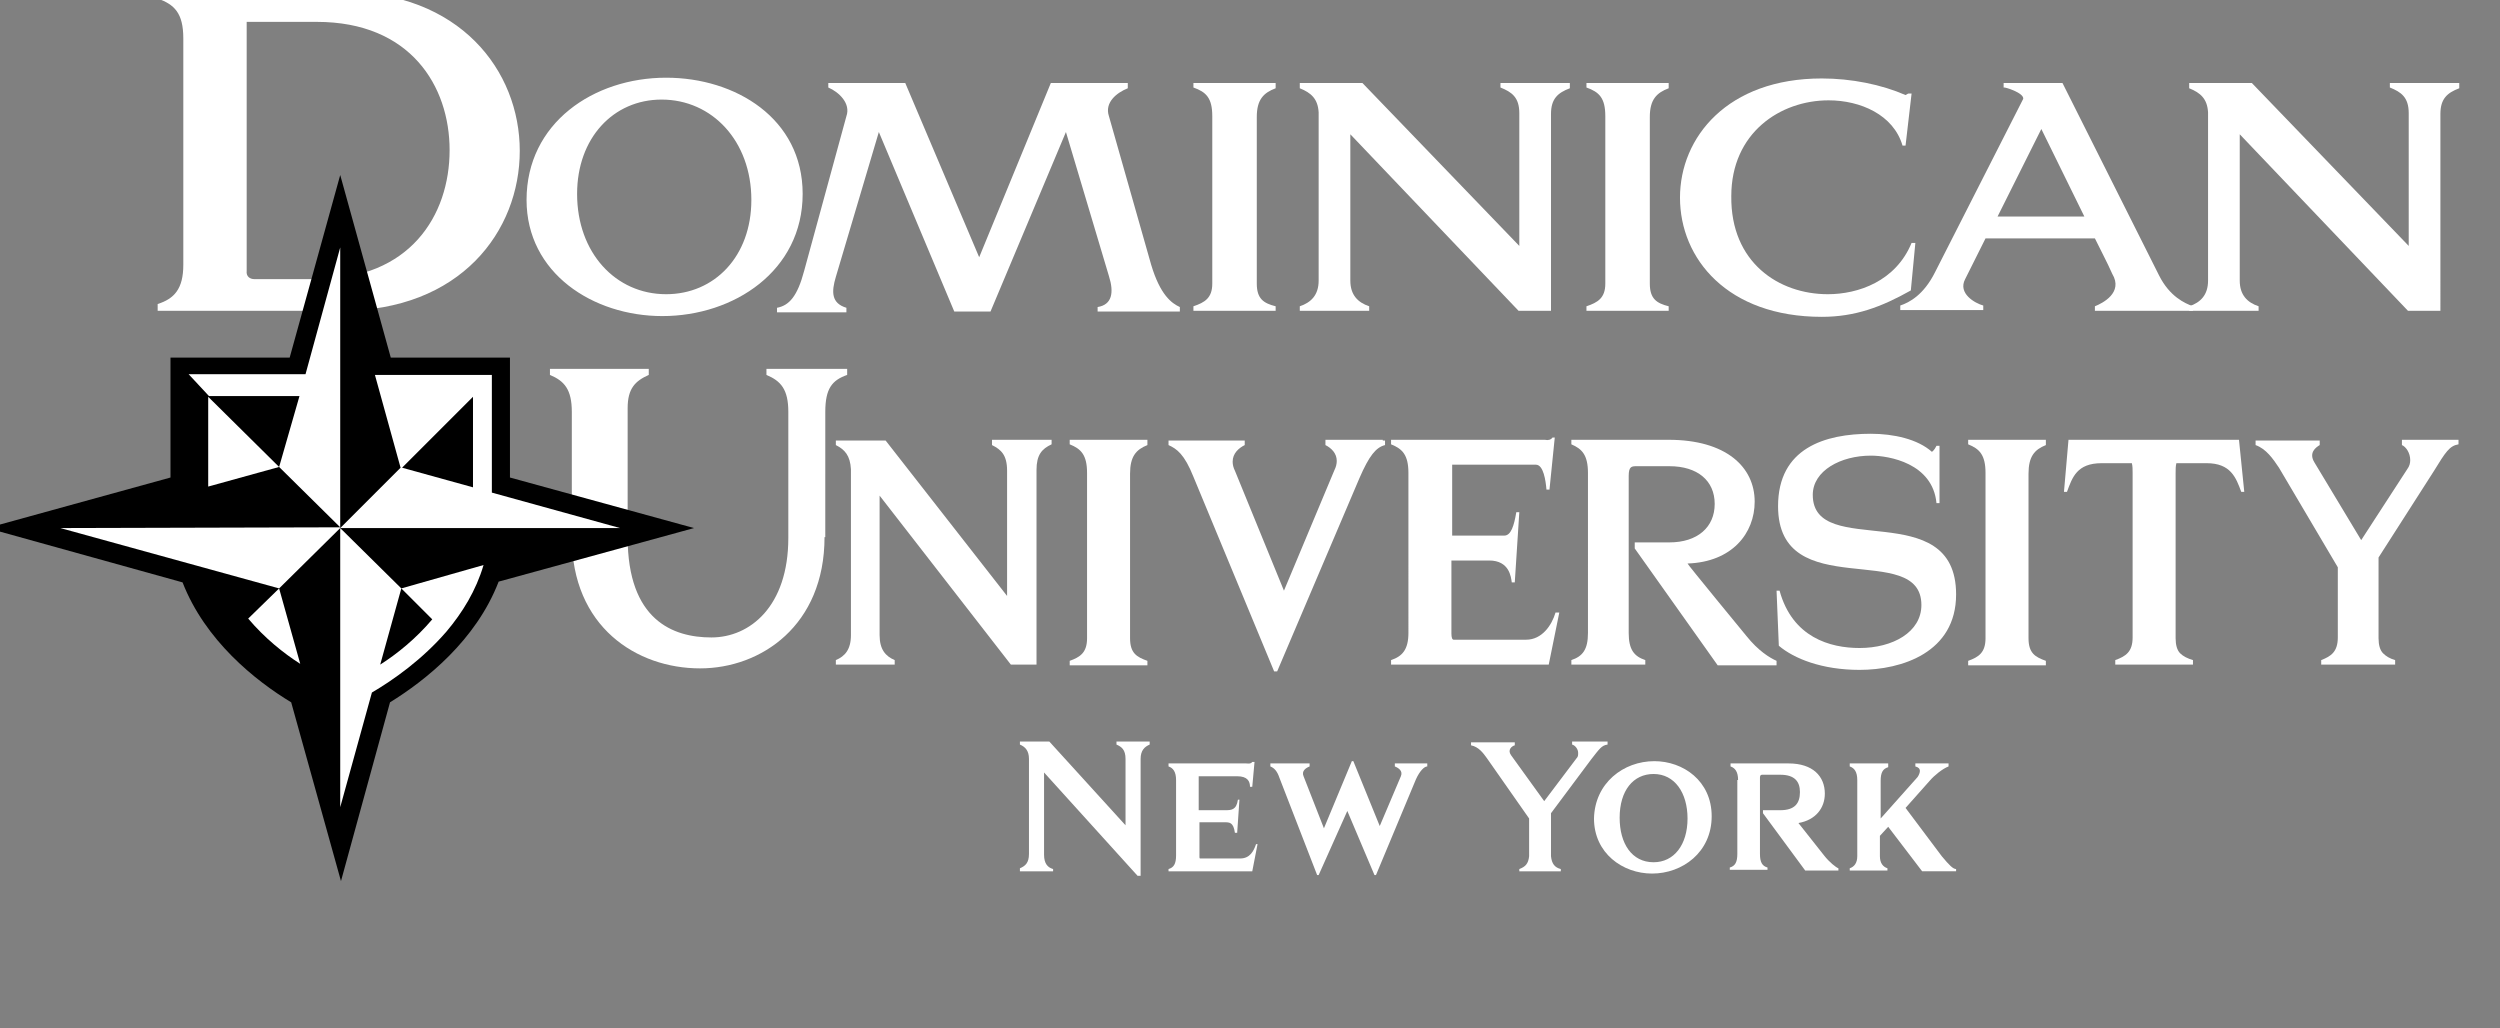
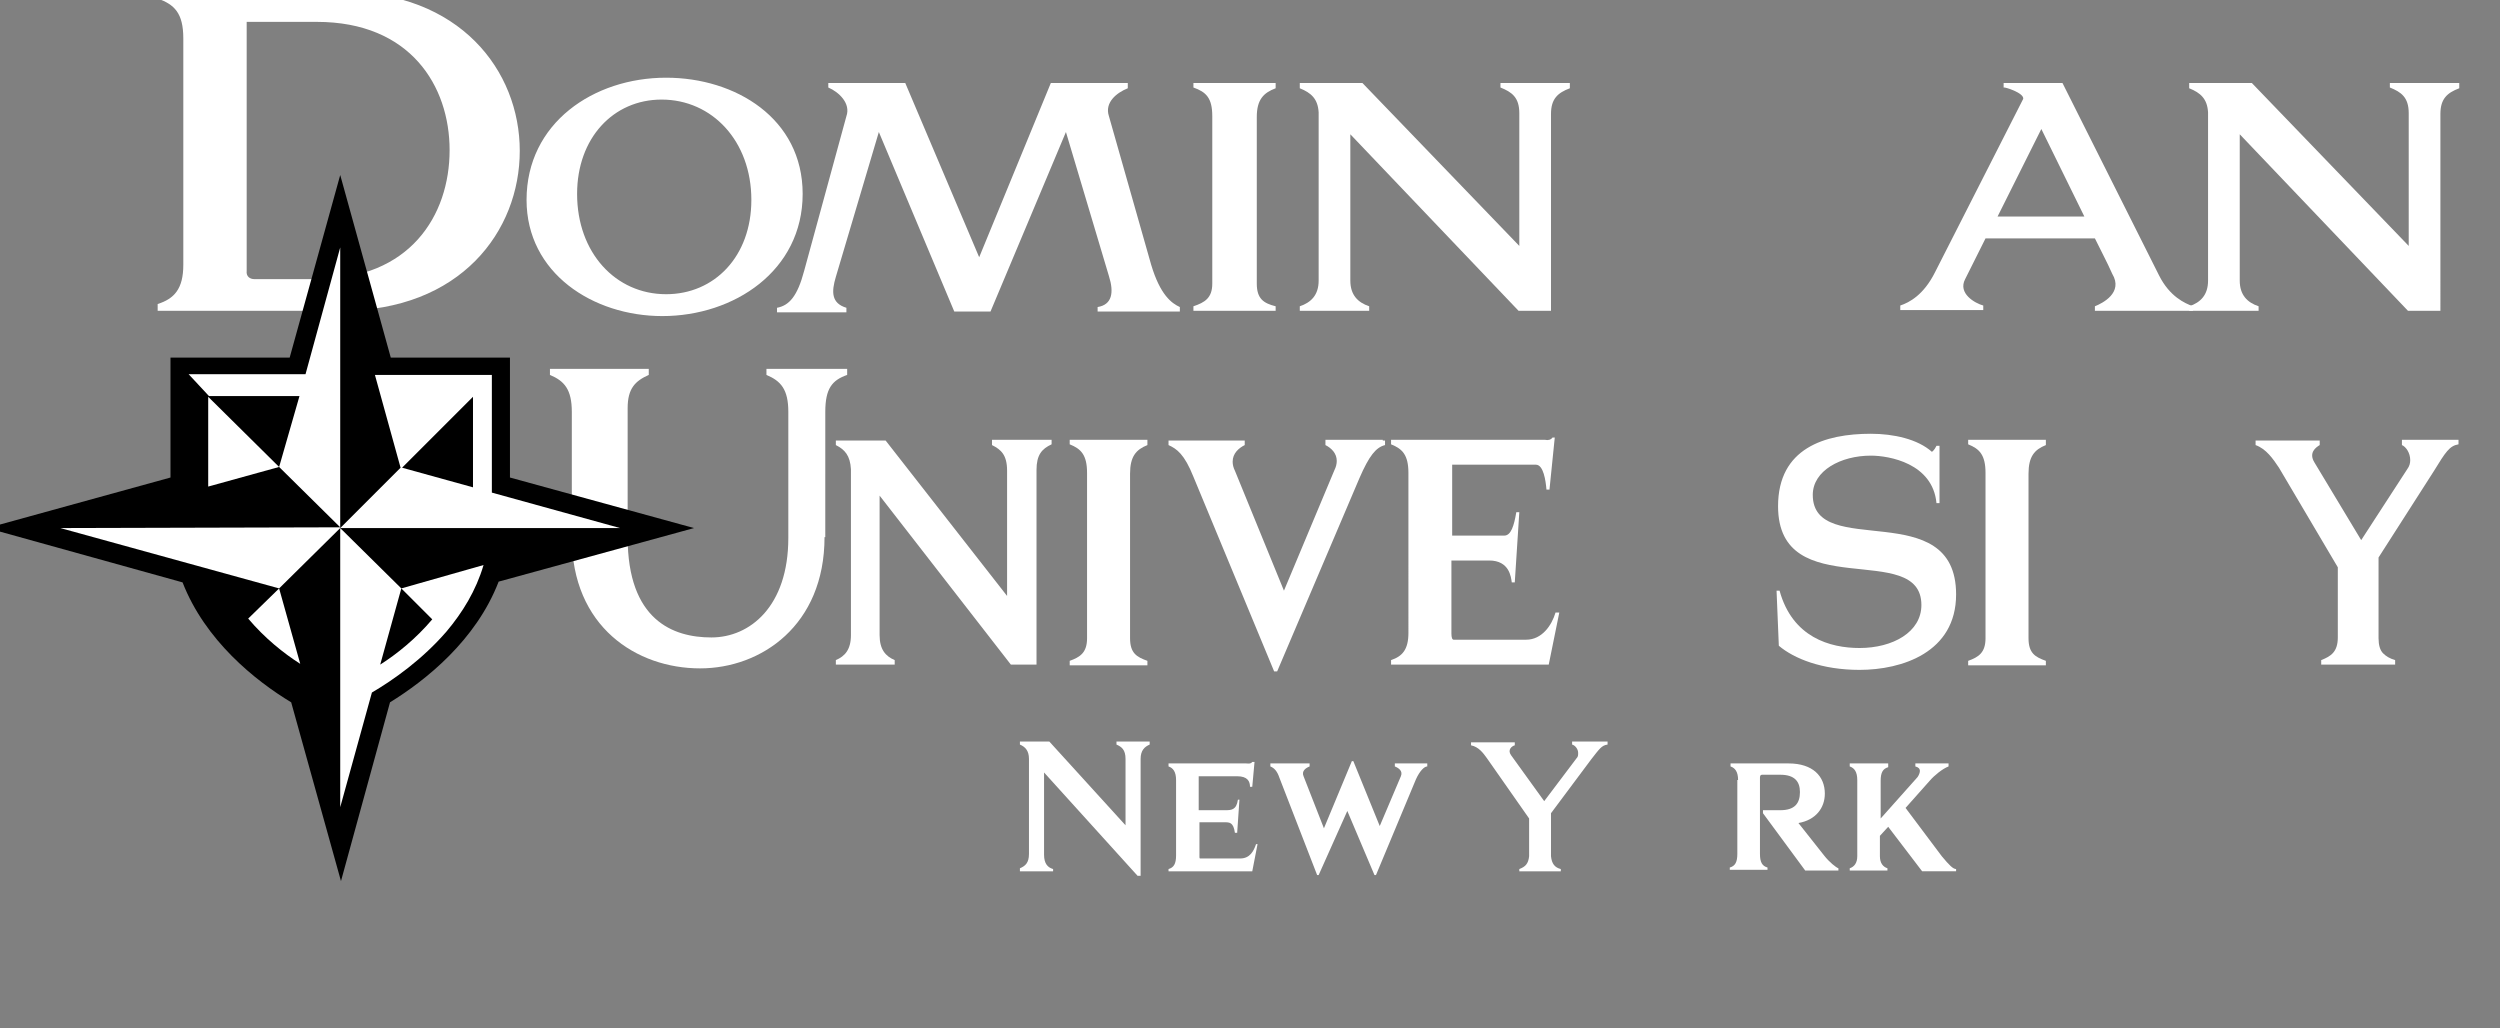
<svg xmlns="http://www.w3.org/2000/svg" version="1.1" id="Layer_1" x="0px" y="0px" viewBox="0 0 331.4 136.3" style="enable-background:new 0 0 331.4 136.3;" xml:space="preserve">
  <rect x="0" y="0" width="331.4" height="136.3" fill="#808080" stroke="none" />
  <style type="text/css">
	.st0{fill:#FFFFFF;}
</style>
  <g>
    <g>
      <g>
        <g>
          <g>
            <path class="st0" d="M152.1,58.3V59c-1.5,0.6-2.3,1.5-2.3,3.8v21.8c0,2,0.9,2.5,2.3,3v0.6h-10.3v-0.6c1.4-0.5,2.3-1.1,2.3-3       V62.7c0-2.4-0.8-3.2-2.3-3.8v-0.6H152.1z" />
            <path class="st0" d="M192.5,61.6V71h6.9c0.9,0,1.3-1.3,1.6-3.1h0.4l-0.6,9.3h-0.4c-0.1-0.7-0.3-2.9-3-2.9h-5V84       c0,0.5,0.1,0.8,0.3,0.8h9.6c2.1,0,3.4-1.9,3.9-3.6h0.5l-1.4,6.9h-20.9v-0.6c1.5-0.5,2.3-1.4,2.3-3.6V62.7       c0-2.4-0.8-3.2-2.3-3.8v-0.6h20.4c0.4,0.1,0.8,0,1-0.3h0.3l-0.7,6.9h-0.4c-0.1-1.2-0.4-3.3-1.4-3.3H192.5z" />
-             <path class="st0" d="M210.5,62.7c0-2.4-0.8-3.2-2.2-3.8v-0.6h12.9c7.6,0,11.4,3.6,11.4,8.2c0,4.2-3,8-8.9,8.2       c-0.1,0,7.8,9.6,7.8,9.6c1.6,2,3.1,2.9,4,3.3v0.6h-7.8l-11-15.5v-0.8h4.6c3.7,0,6-2,6-5.1c0-3.1-2.3-5-6-5H217       c-0.7,0-1.1,0-1.1,1.3v20.8c0,2.2,0.7,3.1,2.2,3.6v0.6h-9.8v-0.6c1.5-0.5,2.2-1.4,2.2-3.6V62.7z" />
            <path class="st0" d="M235.5,78.3h0.4c1.7,6.2,6.7,7.6,10.6,7.6c4.4,0,8.2-2.1,8.2-5.7c0-8.7-19,0-19-13.1       c0-7.7,6.2-9.6,12.3-9.6c3,0,6.2,0.7,8.1,2.4c0.1-0.1,0.3-0.2,0.6-0.8h0.4v7.6h-0.4c-0.5-5.3-6.3-6.3-8.7-6.3       c-4,0-7.7,2-7.7,5.2c0,8.7,19,0,19,13.2c0,7.7-7.2,10-12.8,10c-5,0-8.7-1.5-10.7-3.2L235.5,78.3z" />
            <path class="st0" d="M271.2,58.3V59c-1.5,0.6-2.3,1.5-2.3,3.8v21.8c0,2,0.9,2.5,2.3,3v0.6h-10.3v-0.6c1.4-0.5,2.3-1.1,2.3-3       V62.7c0-2.4-0.8-3.2-2.3-3.8v-0.6H271.2z" />
            <g>
              <path class="st0" d="M109.3,71.2c0,11.7-8.4,17.4-16.5,17.4c-8.4,0-17-5.5-17-17.4V54.6c0-3-1-4.1-2.9-4.9v-0.8h13.1v0.8        c-1.8,0.8-2.8,1.8-2.8,4.4v17.1c0,11,6,13.3,11.1,13.3c5.1,0,10.2-4.1,10.2-13.2V54.6c0-3-1-4.1-2.9-4.9v-0.8h10.7v0.8        c-2,0.7-2.9,1.8-2.9,4.9V71.2z" />
            </g>
-             <path class="st0" d="M296.8,58.3h-22.6l-0.6,6.9h0.4c0.7-1.9,1.3-3.8,4.6-3.8h4c0.1,0.4,0.1,0.8,0.1,1.3v21.8       c0,1.9-0.9,2.5-2.3,3v0.6h0.2h9.9h0.2v-0.6c-0.7-0.2-1.3-0.5-1.7-0.9c0,0,0,0,0,0c-0.4-0.4-0.6-1.1-0.6-2V62.7       c0-0.5,0-0.9,0.1-1.3h4c3.2,0,3.9,1.9,4.6,3.8h0.4L296.8,58.3z" />
            <path class="st0" d="M318.4,58.3V59c0.5,0.2,1.1,1,1.1,2c0,0.4-0.1,0.8-0.4,1.2l-6.1,9.4l-6.2-10.3c-0.8-1.3,0.2-2,0.7-2.3       v-0.6H299V59c1.4,0.5,2.3,1.8,3.1,3l7.8,13.2v9.3c0,1.9-0.9,2.5-2.2,3v0.6h0.2h0.5h8.2h0.7h0.2v-0.6c-0.7-0.2-1.2-0.5-1.6-0.9       c0,0,0,0,0,0c-0.4-0.4-0.6-1.1-0.6-2V73.9l7.3-11.4c1.6-2.6,2.1-3.4,3.3-3.6v-0.6H318.4z" />
            <g>
              <path class="st0" d="M20.9,41.2v-0.9c2.2-0.7,3.4-2,3.4-5.2v-30c0-3.4-1.2-4.5-3.4-5.3v-0.9h24.3C61-1.1,68.9,9.4,68.9,20        c0,10.6-7.8,21.2-23.7,21.2H20.9z M32.7,35.9c-0.1,0.8,0.5,1.1,1,1.1H42c12.3,0,17.6-8.4,17.6-17.1c0-8.5-5.2-17-17.6-17h-9.3        V35.9z" />
              <path class="st0" d="M88.3,10.3c9.2,0,18.1,5.4,18.1,15.4c0,10.2-9.1,16.2-18.6,16.2c-9.2,0-18-5.7-18-15.4        C69.8,16.3,78.7,10.3,88.3,10.3 M88.3,39c6.4,0,11.3-5,11.3-12.5c0-7.8-5.2-13.3-11.9-13.3c-6.4,0-11.2,5.1-11.2,12.5        C76.5,33.5,81.6,39,88.3,39" />
              <path class="st0" d="M112.2,15.4c0.6-1.7-1-3.2-2.4-3.8V11H120l9.8,23.1l9.5-23.1h10.2v0.7c-1.5,0.6-3.1,1.9-2.5,3.7l5.6,19.7        c1.2,4,2.7,5.1,3.8,5.6v0.6h-10.9v-0.6c1.9-0.3,2.2-1.9,1.5-4.1l-5.7-19.1l-10,23.8h-4.8l-10-23.8l-5.7,19.2        c-0.6,2-0.6,3.5,1.4,4.1v0.6H103v-0.6c1.6-0.3,2.7-1.5,3.6-4.9L112.2,15.4z" />
              <path class="st0" d="M169.1,11v0.7c-1.6,0.6-2.5,1.5-2.5,3.8v22.1c0,2,0.9,2.6,2.5,3v0.6h-10.9v-0.6c1.5-0.5,2.5-1.1,2.5-3        V15.4c0-2.4-0.8-3.2-2.5-3.8V11H169.1z" />
              <path class="st0" d="M205.6,41.2h-4.3L179,17.8v19.4c0,1.9,1,2.9,2.5,3.4v0.6h-9.2v-0.6c1.5-0.5,2.5-1.5,2.5-3.4V14.9        c-0.1-1.8-1-2.6-2.5-3.2V11h8.3l20.8,21.6V15c0-2.1-1-2.8-2.5-3.4V11h9.2v0.7c-1.6,0.6-2.5,1.4-2.5,3.4V41.2z" />
-               <path class="st0" d="M221.2,11v0.7c-1.6,0.6-2.5,1.5-2.5,3.8v22.1c0,2,0.9,2.6,2.5,3v0.6h-10.9v-0.6c1.5-0.5,2.5-1.1,2.5-3        V15.4c0-2.4-0.8-3.2-2.5-3.8V11H221.2z" />
-               <path class="st0" d="M242.3,39c4,0,9-1.7,11.1-6.8h0.5l-0.6,6.3c-3.9,2.2-7.4,3.5-11.8,3.5c-12.5,0-18.8-7.7-18.8-15.8        c0-8,6.3-15.8,18.8-15.8c3.9,0,7.9,0.8,11.1,2.2c0.2-0.1,0.3-0.2,0.4-0.2h0.4l-0.8,6.9h-0.4c-1.2-4.1-5.6-6-9.8-6        c-6.4,0-12.9,4.3-12.9,12.7C229.4,34.8,235.8,39,242.3,39" />
              <path class="st0" d="M278.9,34l-1.2-2.4h-14.5l-2.7,5.4c-1,1.9,1.3,3.2,2.4,3.5v0.6h-11v-0.6c1.2-0.4,3.1-1.4,4.6-4.4l11.7-23        c0.1-0.8-2.5-1.6-2.6-1.5V11h7.8l12.8,25.5c1.4,2.8,3.4,3.7,4.5,4.1v0.6h-13v-0.6c1-0.4,3.8-1.8,2.3-4.3        C279.6,35.4,279.3,34.8,278.9,34 M264.8,28.7h11.5l-5.7-11.6L264.8,28.7z" />
              <path class="st0" d="M323.5,41.2h-4.3l-22.3-23.4v19.4c0,1.9,1,2.9,2.5,3.4v0.6h-9.2v-0.6c1.5-0.5,2.5-1.5,2.5-3.4V14.9        c-0.1-1.8-1-2.6-2.5-3.2V11h8.3l20.8,21.6V15c0-2.1-1-2.8-2.5-3.4V11h9.2v0.7c-1.6,0.6-2.5,1.4-2.5,3.4V41.2z" />
              <path d="M66.1,77.1L92,70l-24.4-6.7l0-15.9H51.8l-6.7-24.2l-6.7,24.2H22.6l0,15.9L-1.7,70l25.9,7.2c3,7.7,9.6,13,14.4,15.9        l6.6,23.7l6.5-23.7C56.4,90.2,63.1,84.9,66.1,77.1" />
              <path class="st0" d="M37,78l-4.1,4c2.2,2.6,4.7,4.6,6.9,6L37,78z" />
              <path class="st0" d="M40.5,49.6H25l2.7,2.9h12L37,61.9l-9.4-9.3c0,0,0,6.3,0,11.9l9.4-2.6l8.1,8L8,70l29,8l8.1-8V32.8        L40.5,49.6z" />
              <path class="st0" d="M53.2,78l4.1,4.1c-2.2,2.6-4.7,4.6-6.9,6L53.2,78l-8.1-8V107l4.2-15.2c2.9-1.7,6.7-4.4,9.9-8.1        c2.1-2.5,3.9-5.4,4.9-8.8L53.2,78z" />
              <path class="st0" d="M45.1,70l37.1,0l-17-4.7c0-7.3,0-15.5,0-15.6l-15.5,0l3.4,12.3L45.1,70L45.1,70L45.1,70z M62.7,52.6        c0,0,0,6.1,0,12l-9.4-2.6L62.7,52.6z" />
            </g>
            <path class="st0" d="M138.8,58.3H132h-0.5V59c1.2,0.6,2,1.3,2,3.4V79l-16.1-20.6h-6.6V59c1.2,0.6,1.9,1.4,2,3.2v22       c0,1.9-0.8,2.8-2,3.3v0.6h0.5h6.8h0.5v-0.6c-1.2-0.5-2-1.4-2-3.3V65.7L134,88.1h3.4V62.3c0-2,0.7-2.8,2-3.4v-0.6H138.8z" />
            <path class="st0" d="M183.3,58.3h-0.5h-6.3h-0.3h-0.2h-0.3V59c0.8,0.4,1.5,1.1,1.5,2.1c0,0.4-0.1,0.8-0.3,1.2l-6.7,16       l-6.5-15.9c-0.2-0.4-0.3-0.8-0.3-1.2c0-1.1,0.8-1.8,1.6-2.2v-0.6h-0.5h-9.1h-0.5V59c1.1,0.5,2.1,1.2,3.3,4.2L168.9,89h0.4       l10.9-25.6c1.3-3,2.2-4.1,3.4-4.4v-0.6H183.3z" />
          </g>
        </g>
      </g>
      <g>
        <path class="st0" d="M151.1,116.1h-0.3l-12.4-13.7v10.9c0,1.2,0.5,1.7,1.2,1.9v0.3h-4.4v-0.4c0.7-0.3,1.2-0.7,1.2-1.9v-12.6     c0-1.1-0.5-1.6-1.2-1.9v-0.4h3.9l10.1,11.1v-8.8c0-1.2-0.5-1.6-1.2-1.9v-0.4h4.4v0.4c-0.7,0.3-1.2,0.8-1.2,1.9V116.1z" />
        <path class="st0" d="M159.1,107.4h3.3c0.8,0,1.5,0,1.7-1.4h0.2l-0.3,4.4h-0.3c-0.2-1.4-0.7-1.4-1.4-1.4h-3.3v4.6     c0,0.1,0,0.2,0.1,0.2h5.3c1.3,0,1.8-1,2.1-1.9h0.2l-0.7,3.6h-11.1v-0.3c0.7-0.2,1-0.7,1-1.8v-10c0-1.1-0.4-1.6-1-1.8v-0.4h10.3     c0.2,0,0.6,0.1,0.8-0.2h0.3l-0.3,3.3h-0.3c0-0.7-0.3-1.4-1.7-1.4h-5.1V107.4z" />
        <path class="st0" d="M182.4,116h-0.2l-3.6-8.5l-3.8,8.5h-0.2l-5-12.9c-0.3-0.9-0.7-1.3-1.2-1.5v-0.4h5.2v0.4     c-0.5,0.2-1.1,0.6-0.8,1.3l2.7,6.9l3.7-8.9h0.2l3.5,8.6l2.8-6.6c0.3-0.7-0.3-1.1-0.8-1.3v-0.4h4.3v0.4c-0.4,0-1,0.6-1.5,1.7     L182.4,116z" />
        <path class="st0" d="M205.6,107.8v5.7c0.1,1,0.5,1.5,1.3,1.7v0.3h-5.5v-0.3c0.8-0.3,1.2-0.7,1.3-1.7v-5l-5.6-8     c-0.5-0.7-1.1-1.5-2.1-1.7v-0.4h5.8v0.4c-0.4,0.1-1,0.6-0.5,1.3l4.4,6.1l4.3-5.7c0.2-0.2,0.2-0.4,0.2-0.7c0-0.5-0.4-1-0.8-1.1     v-0.4h4.7v0.4c-0.8,0.1-1.1,0.6-2.2,2L205.6,107.8z" />
-         <path class="st0" d="M219.3,100.9c3.8,0,7.6,2.6,7.6,7.3c0,4.8-3.9,7.6-7.9,7.6c-3.9,0-7.7-2.7-7.7-7.3     C211.4,103.8,215.2,100.9,219.3,100.9z M219.2,114.3c2.7,0,4.5-2.3,4.5-5.8c0-3.4-1.7-5.9-4.5-5.9c-2.7,0-4.5,2.2-4.5,5.8     C214.7,111.8,216.3,114.3,219.2,114.3z" />
        <path class="st0" d="M230.4,103.4c0-1.1-0.4-1.6-1-1.8v-0.4h7.7c3.2,0,4.8,1.7,4.8,4c0,1.9-1.2,3.5-3.5,3.9l3.4,4.3     c0.7,0.9,1.6,1.6,1.9,1.7v0.3h-4.4l-5.6-7.6v-0.4h2.3c1.9,0,2.6-0.9,2.6-2.4c0-1.4-0.7-2.3-2.6-2.3h-2.4c-0.1,0-0.3,0-0.3,0.4     v10.1c0,1.1,0.3,1.6,1,1.8v0.3h-5v-0.3c0.7-0.2,1-0.7,1-1.8V103.4z" />
        <path class="st0" d="M250.3,101.3v0.4c-0.7,0.2-1,0.7-1,1.8v5l4.9-5.5c0.2-0.3,0.3-0.6,0.3-0.8c0-0.3-0.2-0.5-0.6-0.6v-0.4h4.4     v0.4c-0.8,0.3-1.9,1.2-2.5,1.9l-3.2,3.6l4.8,6.4c1,1.2,1.5,1.7,1.9,1.7v0.3h-4.5l-4.5-5.9l-1.1,1.2v2.7c0,0.9,0.4,1.4,1,1.6v0.3     h-5v-0.3c0.6-0.2,1-0.7,1-1.6v-10.1c0-1.1-0.4-1.6-1-1.8v-0.4H250.3z" />
      </g>
    </g>
  </g>
</svg>